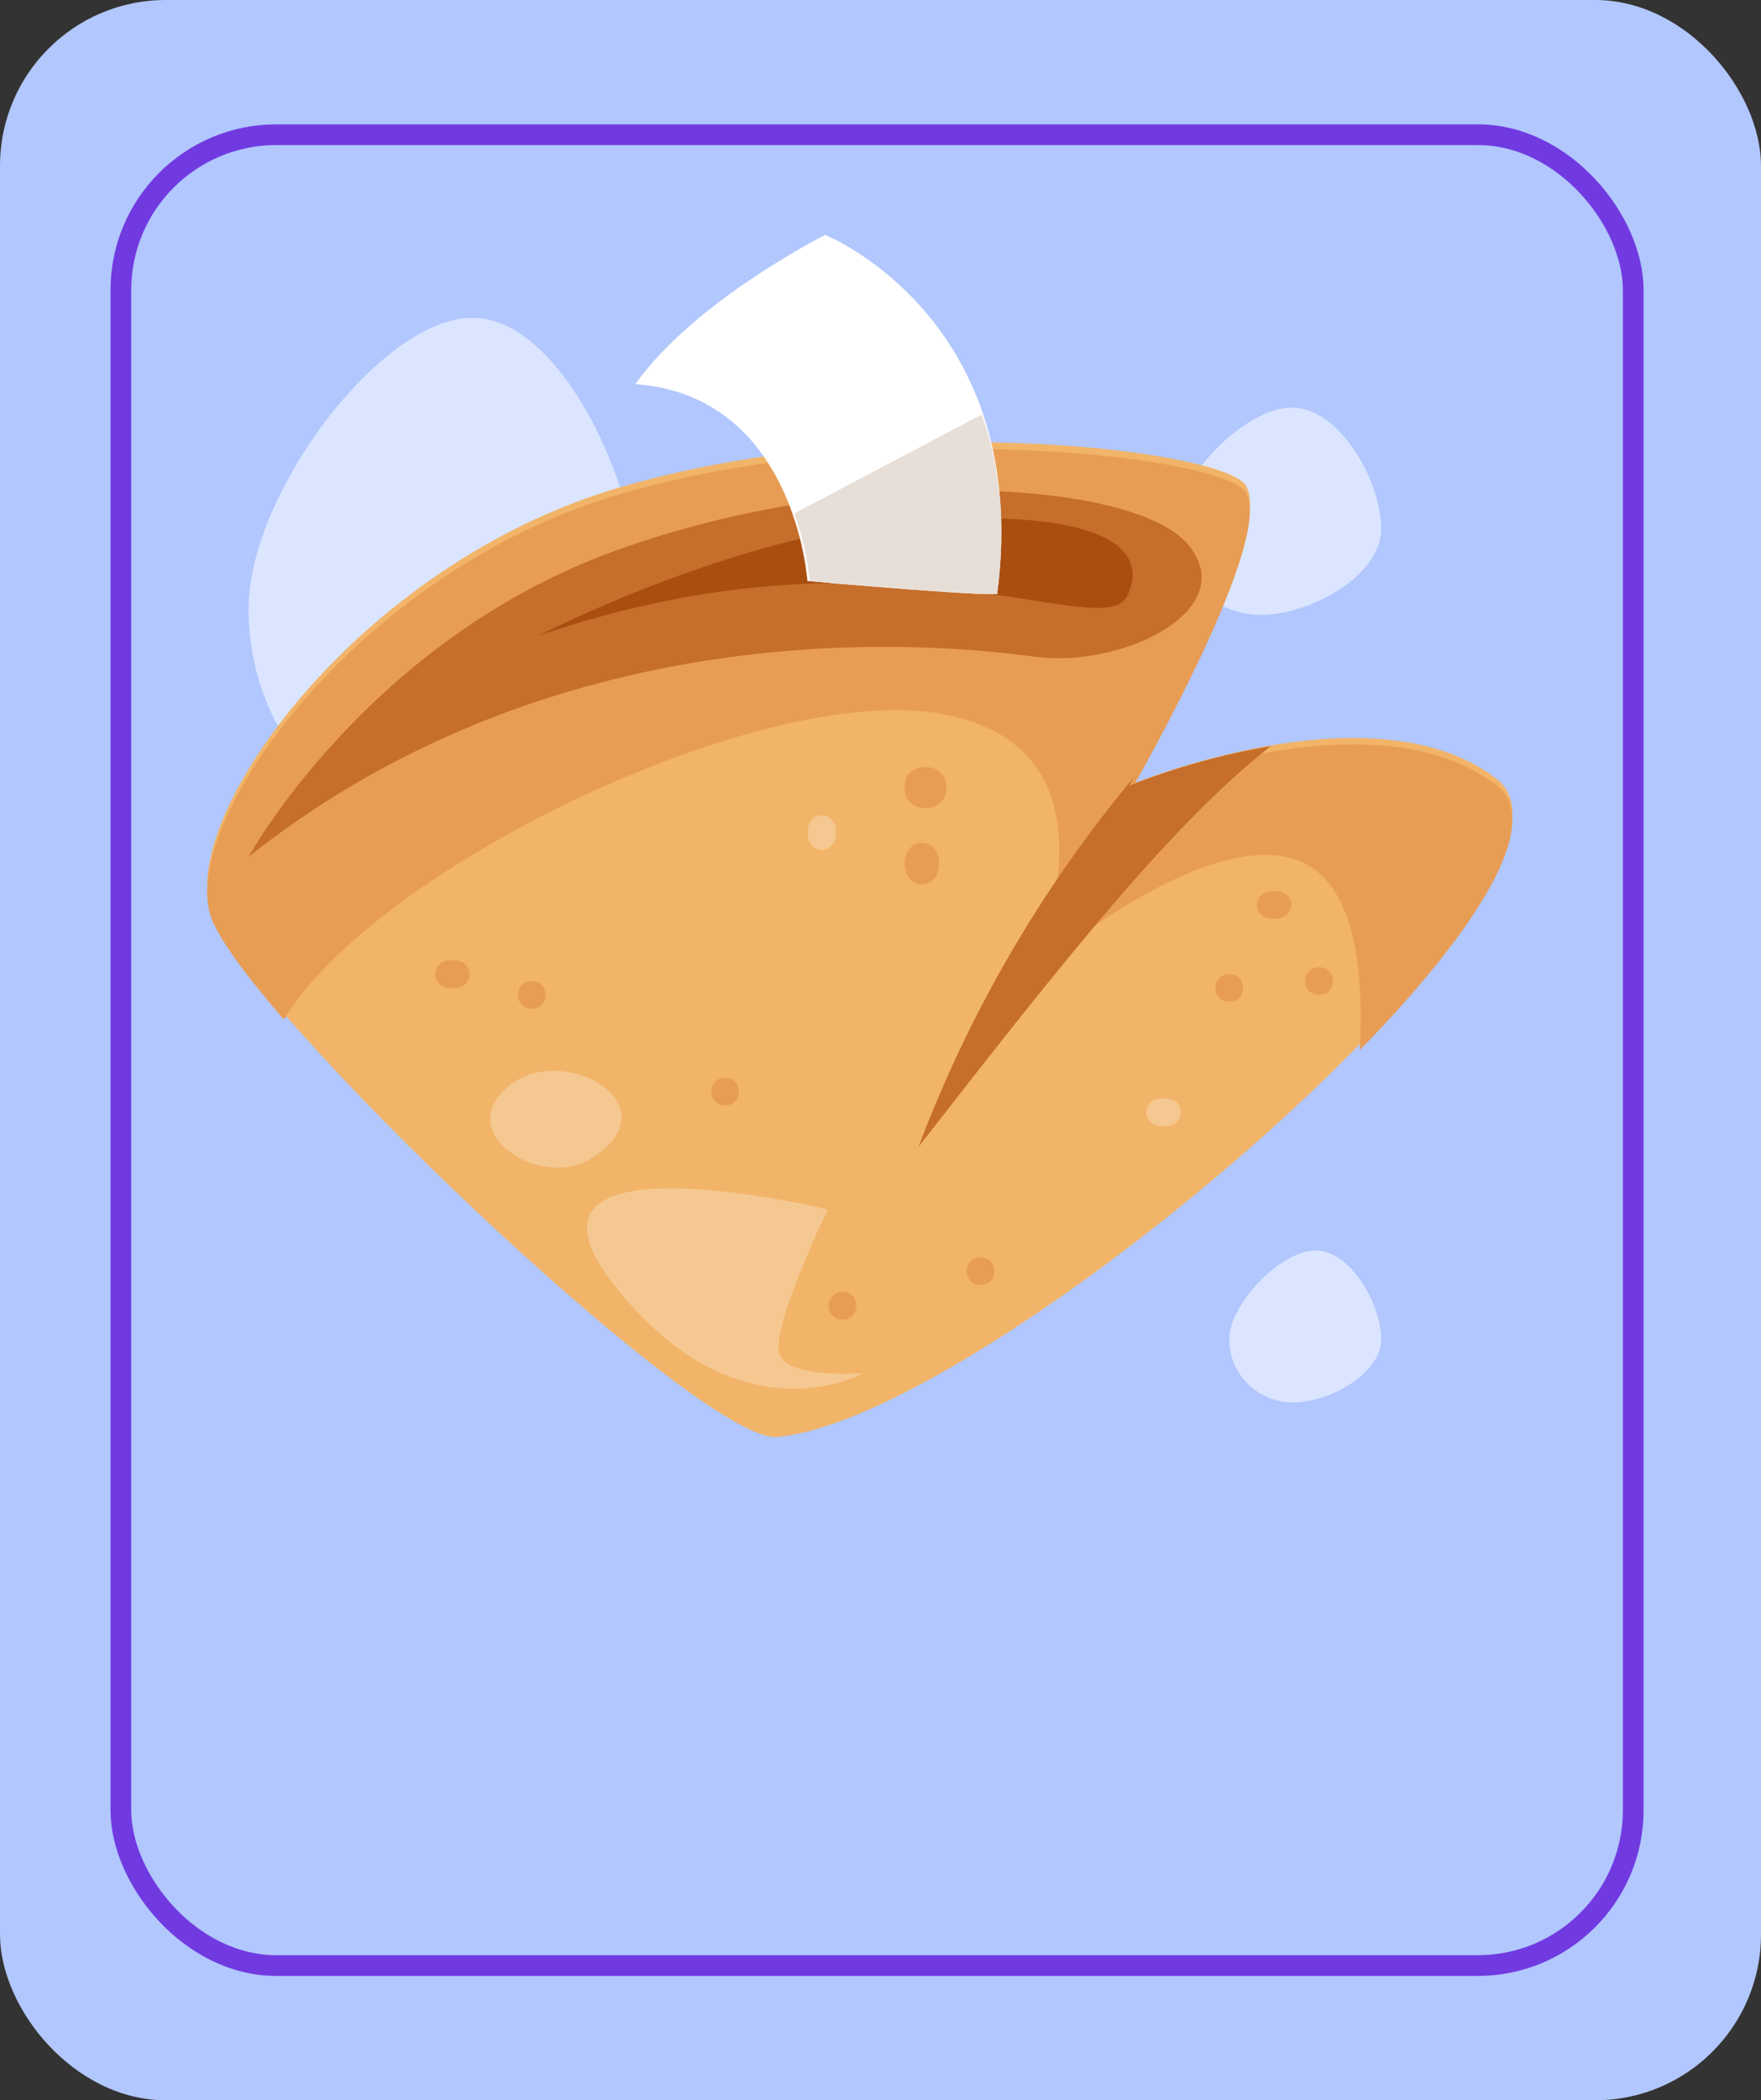
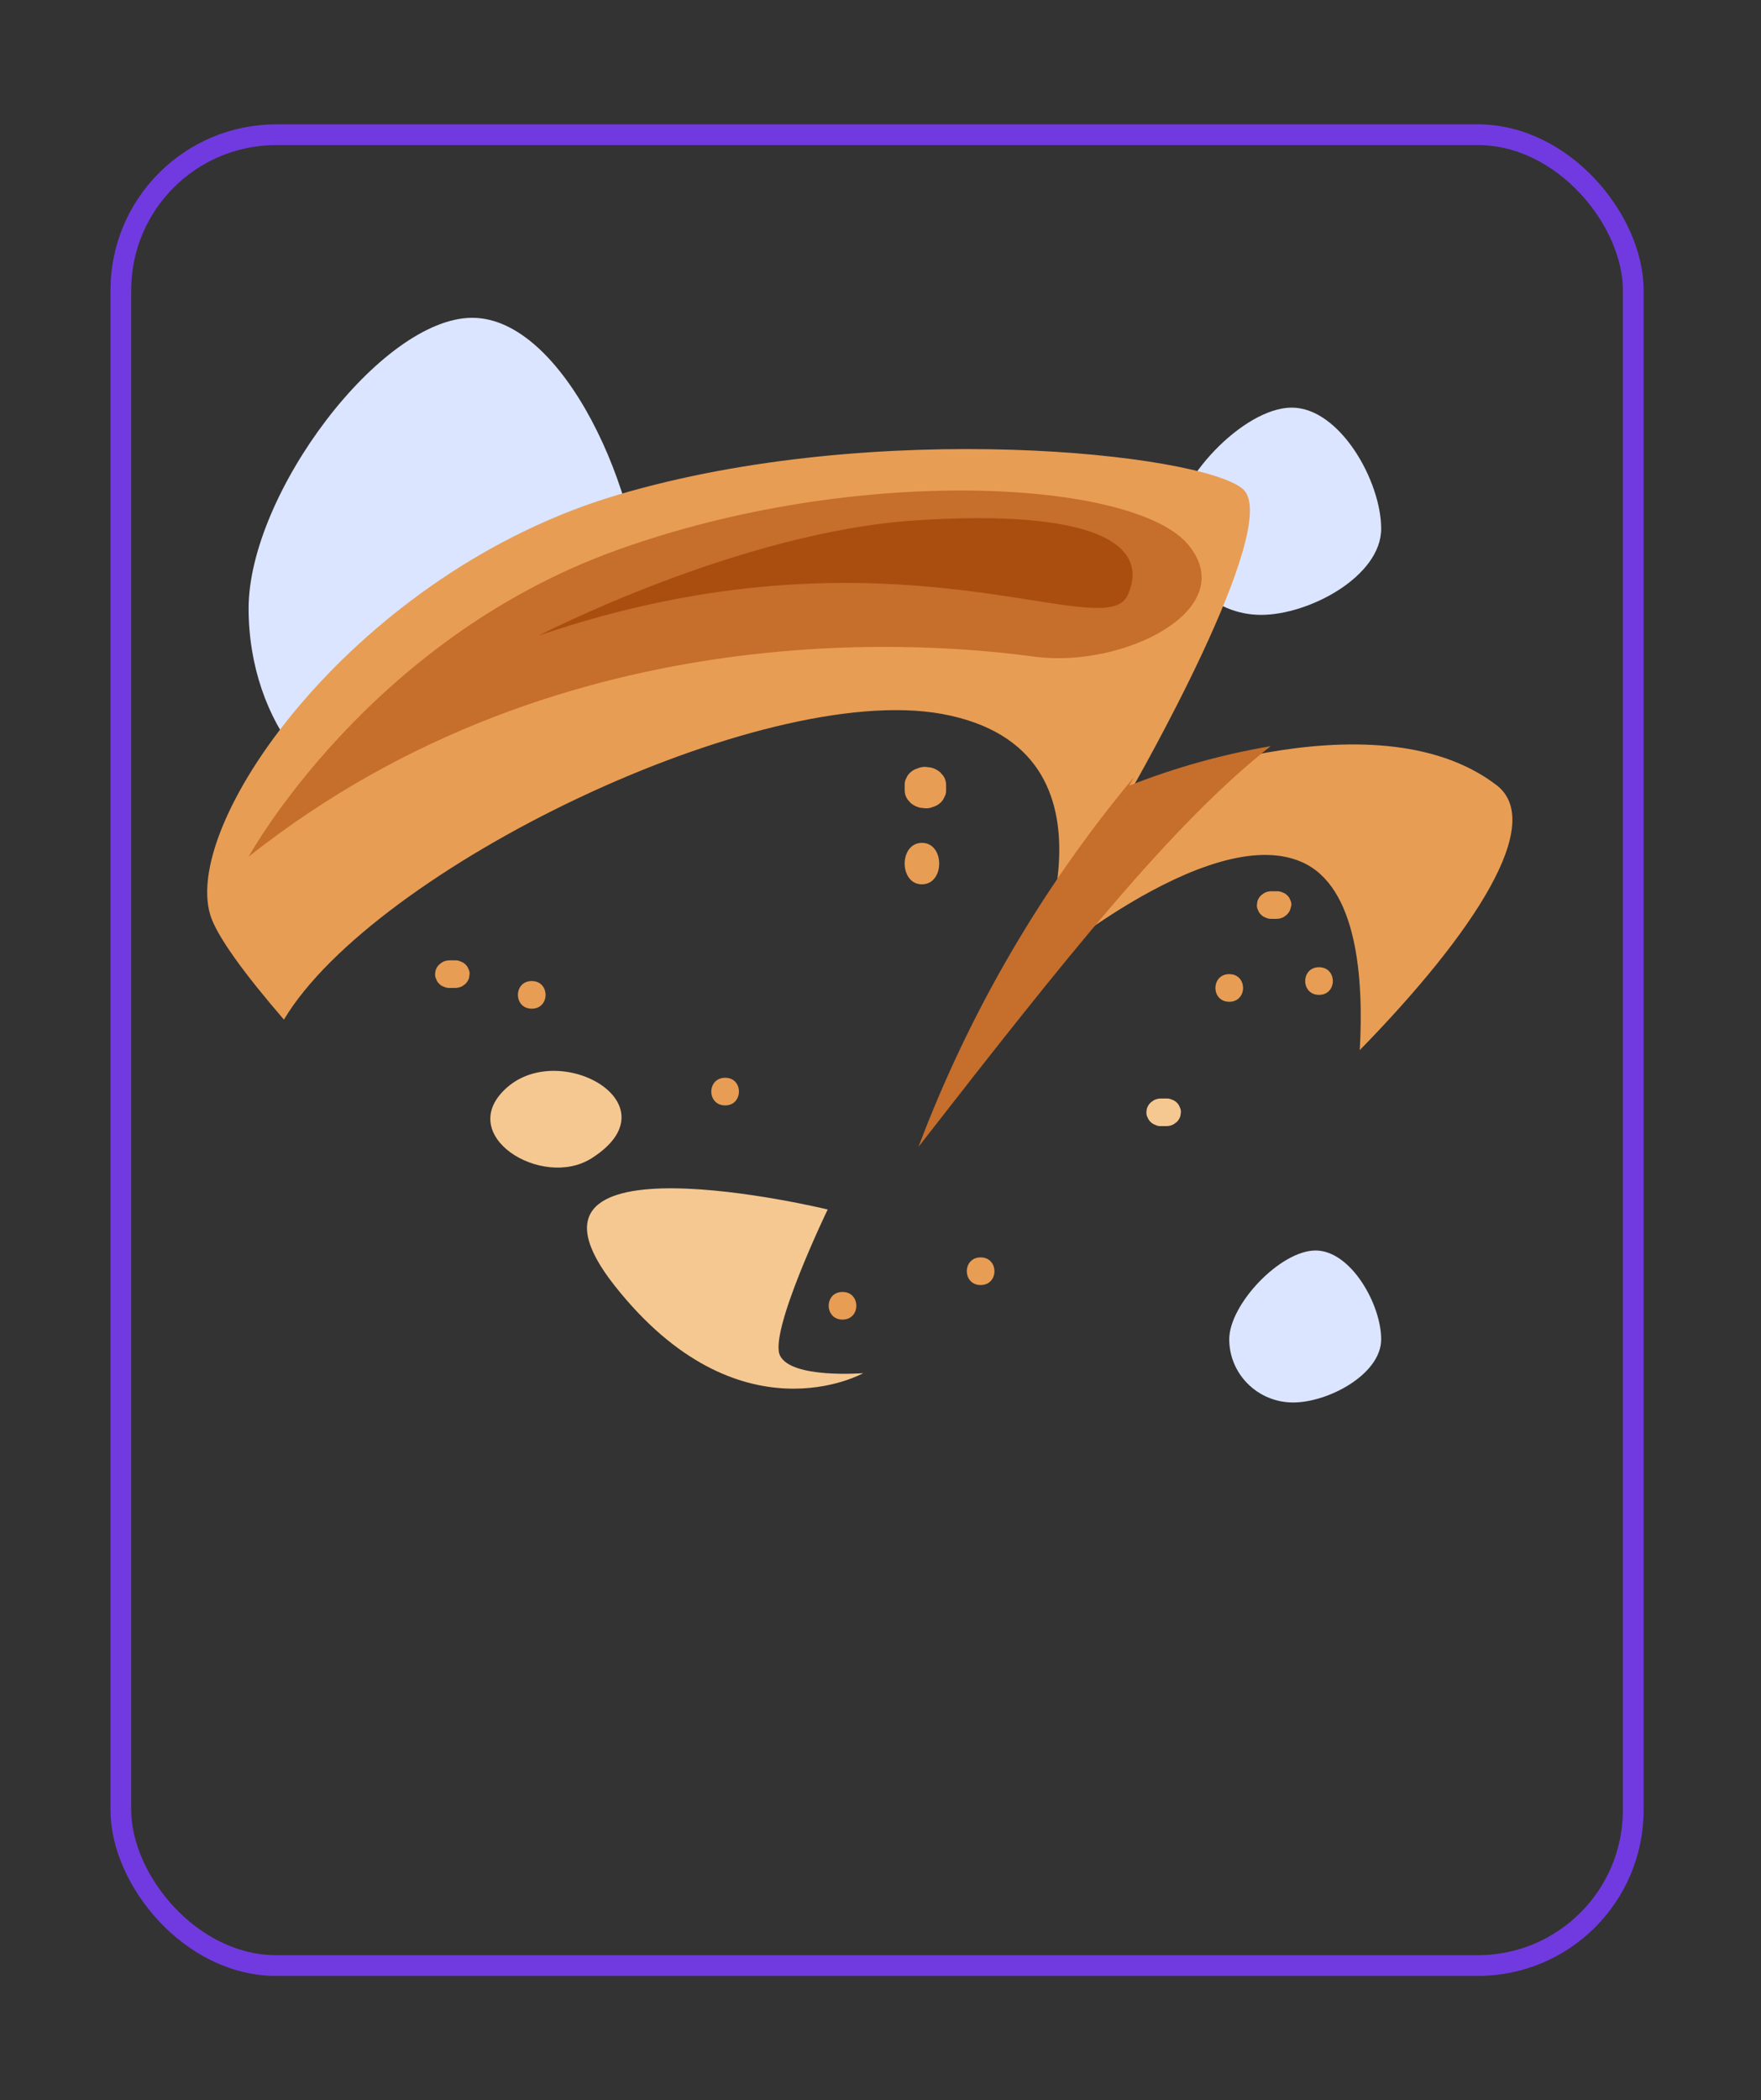
<svg xmlns="http://www.w3.org/2000/svg" width="255" height="304" viewBox="0 0 255 304" fill="none">
  <rect x="0" y="0" width="255" height="304" fill="#333333" stroke="none" />
-   <rect width="255" height="304" rx="24" fill="#B1C7FD" />
  <path d="M200 76.528C200 83.416 189.58 89 182.614 89C175.647 89 170 83.416 170 76.528C170 69.64 180.079 59 187.045 59C194.012 59 200 69.64 200 76.528Z" fill="#DBE5FF" />
  <path d="M200 193.854C200 198.905 192.359 203 187.25 203C182.141 203 178 198.905 178 193.854C178 188.803 185.391 181 190.5 181C195.609 181 200 188.803 200 193.854Z" fill="#DBE5FF" />
  <path d="M93 88.067C93 104.599 73.202 118 59.966 118C46.73 118 36 104.599 36 88.067C36 71.536 55.15 46 68.386 46C81.622 46 93 71.536 93 88.067Z" fill="#DBE5FF" />
-   <path d="M112.478 207.99C101.405 208.908 34.739 145.316 30.465 131.583C26.191 117.85 51.825 81.804 89.418 70.647C127.01 59.491 173.986 64.635 179.97 69.788C185.954 74.942 163.728 113.565 163.728 113.565C163.728 113.565 198.747 98.973 216.688 112.706C234.629 126.439 143.223 205.403 112.478 207.99Z" fill="#F1B469" />
  <path d="M188.499 124.772C174.832 118.768 149.196 141.058 149.196 141.058C149.196 141.058 164.574 108.526 136.423 103.341C110.13 98.55 54.113 125.807 41.114 147.584C35.386 140.949 31.406 135.507 30.463 132.481C26.199 118.768 51.824 82.777 89.417 71.637C127.01 60.497 173.987 65.633 179.97 70.779C185.954 75.925 163.729 114.49 163.729 114.49C163.729 114.49 198.747 99.92 216.689 113.632C223.822 119.064 213.663 134.837 196.9 152C197.49 141.629 196.546 128.301 188.499 124.772Z" fill="#E89D54" />
  <path d="M36 124C36 124 53.179 92.739 89.062 79.723C124.158 66.991 164.383 69.508 172.081 78.871C179.78 88.234 162.67 96.754 149.833 95.05C136.995 93.346 82.22 87.382 36 124Z" fill="#C66E2C" />
  <path d="M133 166C140.353 146.512 150.904 128.417 164.211 112.476L163.518 113.718C170.134 111.109 176.997 109.193 184 108C169.672 119.279 154.262 138.701 133 166Z" fill="#C66E2C" />
  <path d="M119.852 175.064C119.852 175.064 111.282 192.828 112.949 196.214C114.615 199.6 125 198.753 125 198.753C125 198.753 106.992 208.9 88.984 186.067C70.976 163.234 119.852 175.064 119.852 175.064Z" fill="#F6C891" />
  <path d="M85.652 167.658C78.437 172.224 65.611 164.226 73.457 157.372C81.303 150.518 97.857 159.936 85.652 167.658Z" fill="#F6C891" />
  <path d="M136.735 115.398C136.616 115.719 136.406 116.008 136.124 116.239C135.855 116.484 135.523 116.668 135.154 116.778C134.797 116.939 134.397 117.014 133.995 116.998L133.205 116.906C132.706 116.782 132.25 116.553 131.877 116.239L131.414 115.709C131.142 115.314 131 114.862 131.003 114.402V113.606C130.983 113.258 131.071 112.911 131.255 112.601C131.378 112.28 131.592 111.991 131.877 111.76C132.144 111.515 132.477 111.333 132.847 111.23C133.2 111.068 133.596 110.989 133.995 111.001L134.796 111.093C135.295 111.217 135.751 111.446 136.124 111.76L136.588 112.29C136.86 112.688 137.002 113.143 136.998 113.606V114.402C137.013 114.748 136.922 115.092 136.735 115.398Z" fill="#E89D54" />
  <path d="M133.498 128C130.172 128 130.163 122 133.498 122C136.834 122 136.834 128 133.498 128Z" fill="#E89D54" />
  <path d="M67.923 141.54C67.825 141.871 67.641 142.173 67.388 142.419C67.241 142.515 67.103 142.621 66.965 142.726C66.644 142.907 66.277 143.001 65.904 142.998H65.103C64.822 143.01 64.542 142.953 64.291 142.832C64.034 142.751 63.802 142.609 63.618 142.419C63.417 142.242 63.268 142.018 63.185 141.769C63.055 141.534 62.992 141.27 63.001 141.005C63.001 140.829 63.056 140.644 63.075 140.469C63.175 140.137 63.362 139.834 63.618 139.59L64.043 139.274C64.365 139.097 64.73 139.003 65.103 139.002H65.904C66.184 138.989 66.461 139.049 66.706 139.177C66.968 139.256 67.203 139.399 67.388 139.59C67.589 139.764 67.739 139.985 67.822 140.232C67.954 140.469 68.015 140.736 67.997 141.005L67.923 141.54Z" fill="#E89D54" />
  <path d="M105.007 160C102.331 160 102.331 156 105.007 156C107.683 156 107.646 160 105.007 160Z" fill="#E89D54" />
  <path d="M141.997 186C139.339 186 139.33 182 141.997 182C144.663 182 144.672 186 141.997 186Z" fill="#E89D54" />
  <path d="M178 145C175.333 145 175.333 141 178 141C180.667 141 180.667 145 178 145Z" fill="#E89D54" />
  <path d="M77 146C74.333 146 74.333 142 77 142C79.667 142 79.667 146 77 146Z" fill="#E89D54" />
  <path d="M191 144C188.333 144 188.333 140 191 140C193.667 140 193.667 144 191 144Z" fill="#E89D54" />
  <path d="M186.869 131.528C186.773 131.862 186.585 132.166 186.325 132.408L185.901 132.725C185.579 132.904 185.214 132.998 184.841 132.998H184.104C183.821 133.012 183.541 132.951 183.293 132.822C183.034 132.743 182.802 132.6 182.62 132.408C182.416 132.237 182.266 132.014 182.186 131.766C182.051 131.529 181.987 131.261 182.002 130.991L182.076 130.463C182.173 130.129 182.361 129.826 182.62 129.583L183.044 129.275C183.364 129.091 183.731 128.997 184.104 129.002H184.896C185.177 128.989 185.457 129.047 185.708 129.169C185.964 129.251 186.196 129.394 186.381 129.583C186.585 129.758 186.735 129.983 186.814 130.234C186.948 130.468 187.012 130.733 186.998 131L186.869 131.528Z" fill="#E89D54" />
  <path d="M122 191C119.333 191 119.333 187 122 187C124.667 187 124.667 191 122 191Z" fill="#E89D54" />
-   <path d="M120.815 121.709C120.725 121.961 120.585 122.191 120.403 122.381C120.222 122.572 120.003 122.72 119.763 122.815C119.525 122.945 119.259 123.008 118.991 122.999L118.465 122.925C118.134 122.824 117.833 122.637 117.588 122.381L117.281 121.957C117.102 121.636 117.005 121.27 117.001 120.897V120.095C116.993 119.814 117.053 119.535 117.176 119.284C117.266 119.031 117.407 118.802 117.588 118.611C117.77 118.42 117.988 118.273 118.228 118.178C118.466 118.046 118.733 117.986 119 118.003L119.535 118.077C119.868 118.169 120.17 118.354 120.412 118.611L120.728 119.035C120.904 119.358 120.998 119.723 121 120.095V120.897C121.006 121.18 120.942 121.459 120.815 121.709Z" fill="#F6C891" />
  <path d="M170.925 161.528C170.828 161.86 170.644 162.163 170.39 162.408L169.957 162.725C169.638 162.903 169.275 162.997 168.906 162.998H168.104C167.822 163.012 167.541 162.951 167.293 162.822C167.04 162.732 166.81 162.59 166.62 162.408C166.429 162.226 166.281 162.007 166.186 161.766C166.051 161.529 165.987 161.261 166.002 160.991C166.002 160.815 166.048 160.639 166.076 160.463C166.177 160.131 166.364 159.828 166.62 159.583L167.044 159.274C167.364 159.093 167.731 158.998 168.104 159.002H168.906C169.184 158.99 169.46 159.047 169.708 159.169C169.966 159.253 170.2 159.395 170.39 159.583C170.588 159.762 170.737 159.986 170.823 160.234C170.951 160.47 171.011 160.734 170.998 161C170.971 161.167 170.952 161.352 170.925 161.528Z" fill="#F6C891" />
  <path d="M78 92C78 92 106.997 76.99 132.579 75.322C158.162 73.653 166.696 78.659 163.283 86.169C159.869 93.678 129.166 74.487 78 92Z" fill="#AA4E0F" />
-   <path d="M116.913 84.098C116.913 84.098 115.193 57.276 92 55.597C100.588 43.497 119.492 34 119.492 34C119.492 34 149.563 46.09 144.405 85.827C146.124 86.681 116.913 84.098 116.913 84.098Z" fill="white" />
-   <path d="M117.228 84.123C116.912 80.775 116.163 77.48 115 74.321L142.154 60C144.607 66.841 145.799 75.347 144.412 85.845C146.112 86.639 117.228 84.123 117.228 84.123Z" fill="#E7DFD7" />
  <rect x="17.5" y="19.5" width="219" height="265" rx="22.5" stroke="#713AE0" stroke-width="3" />
</svg>